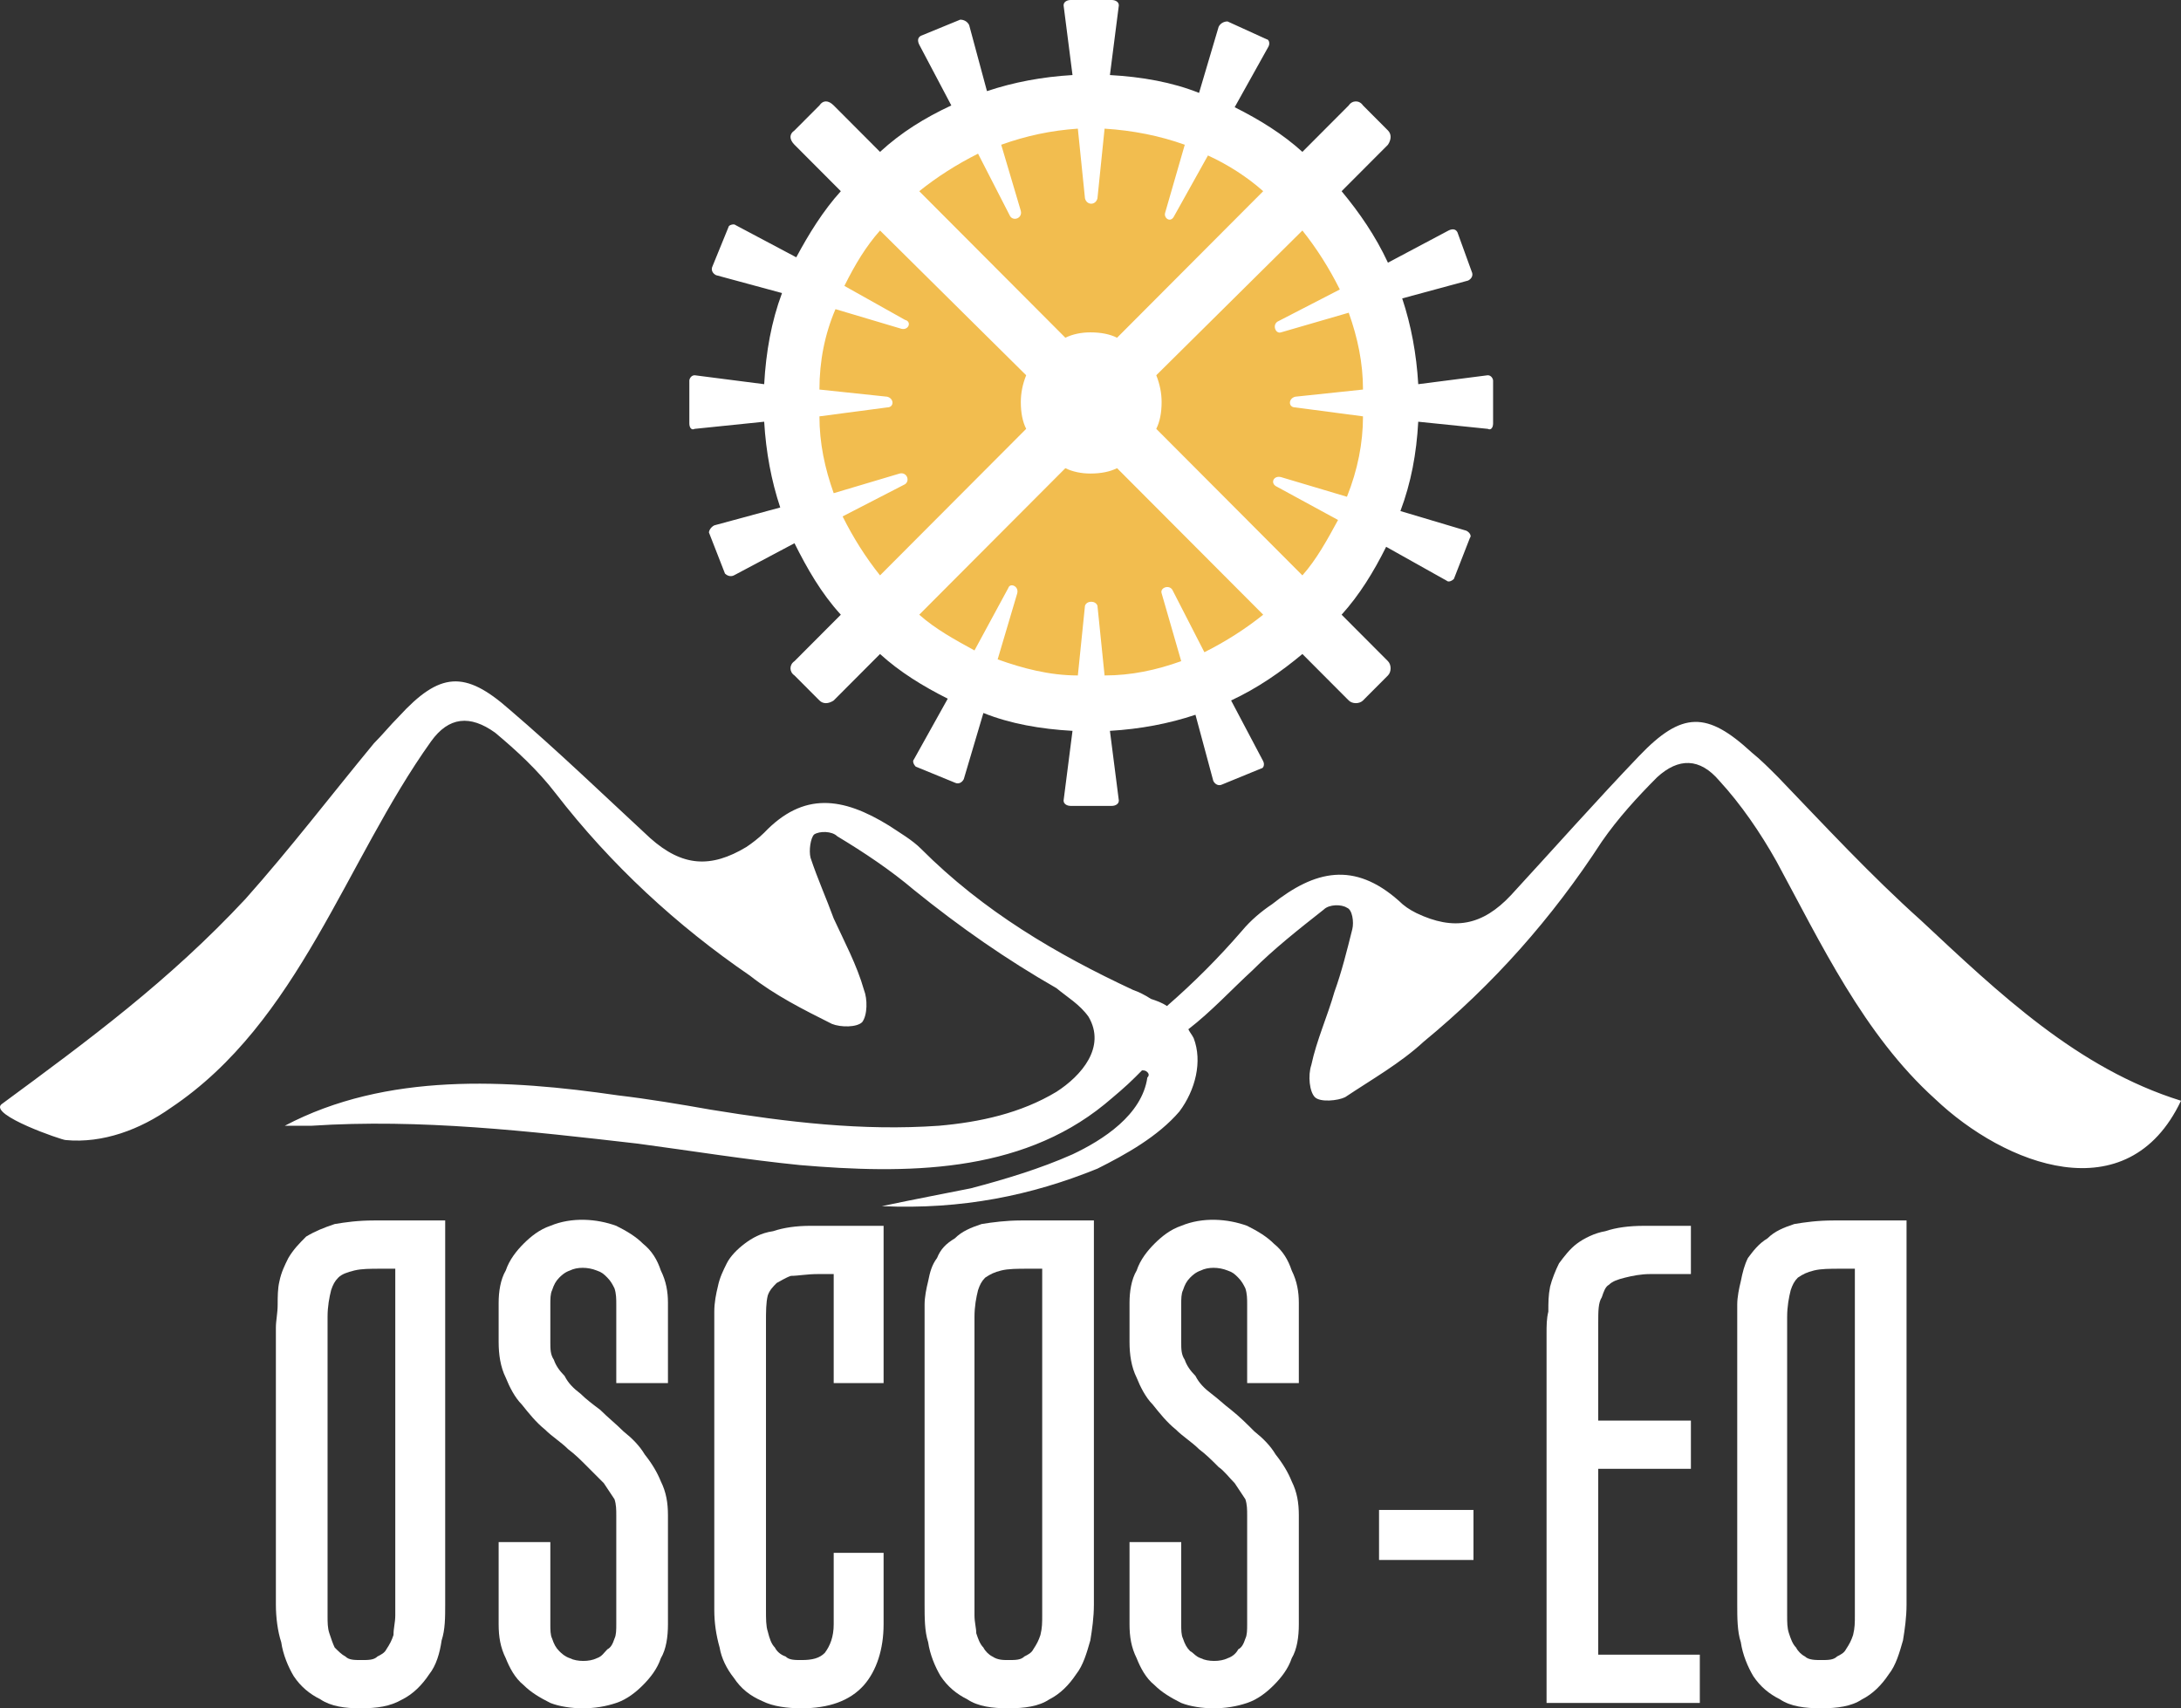
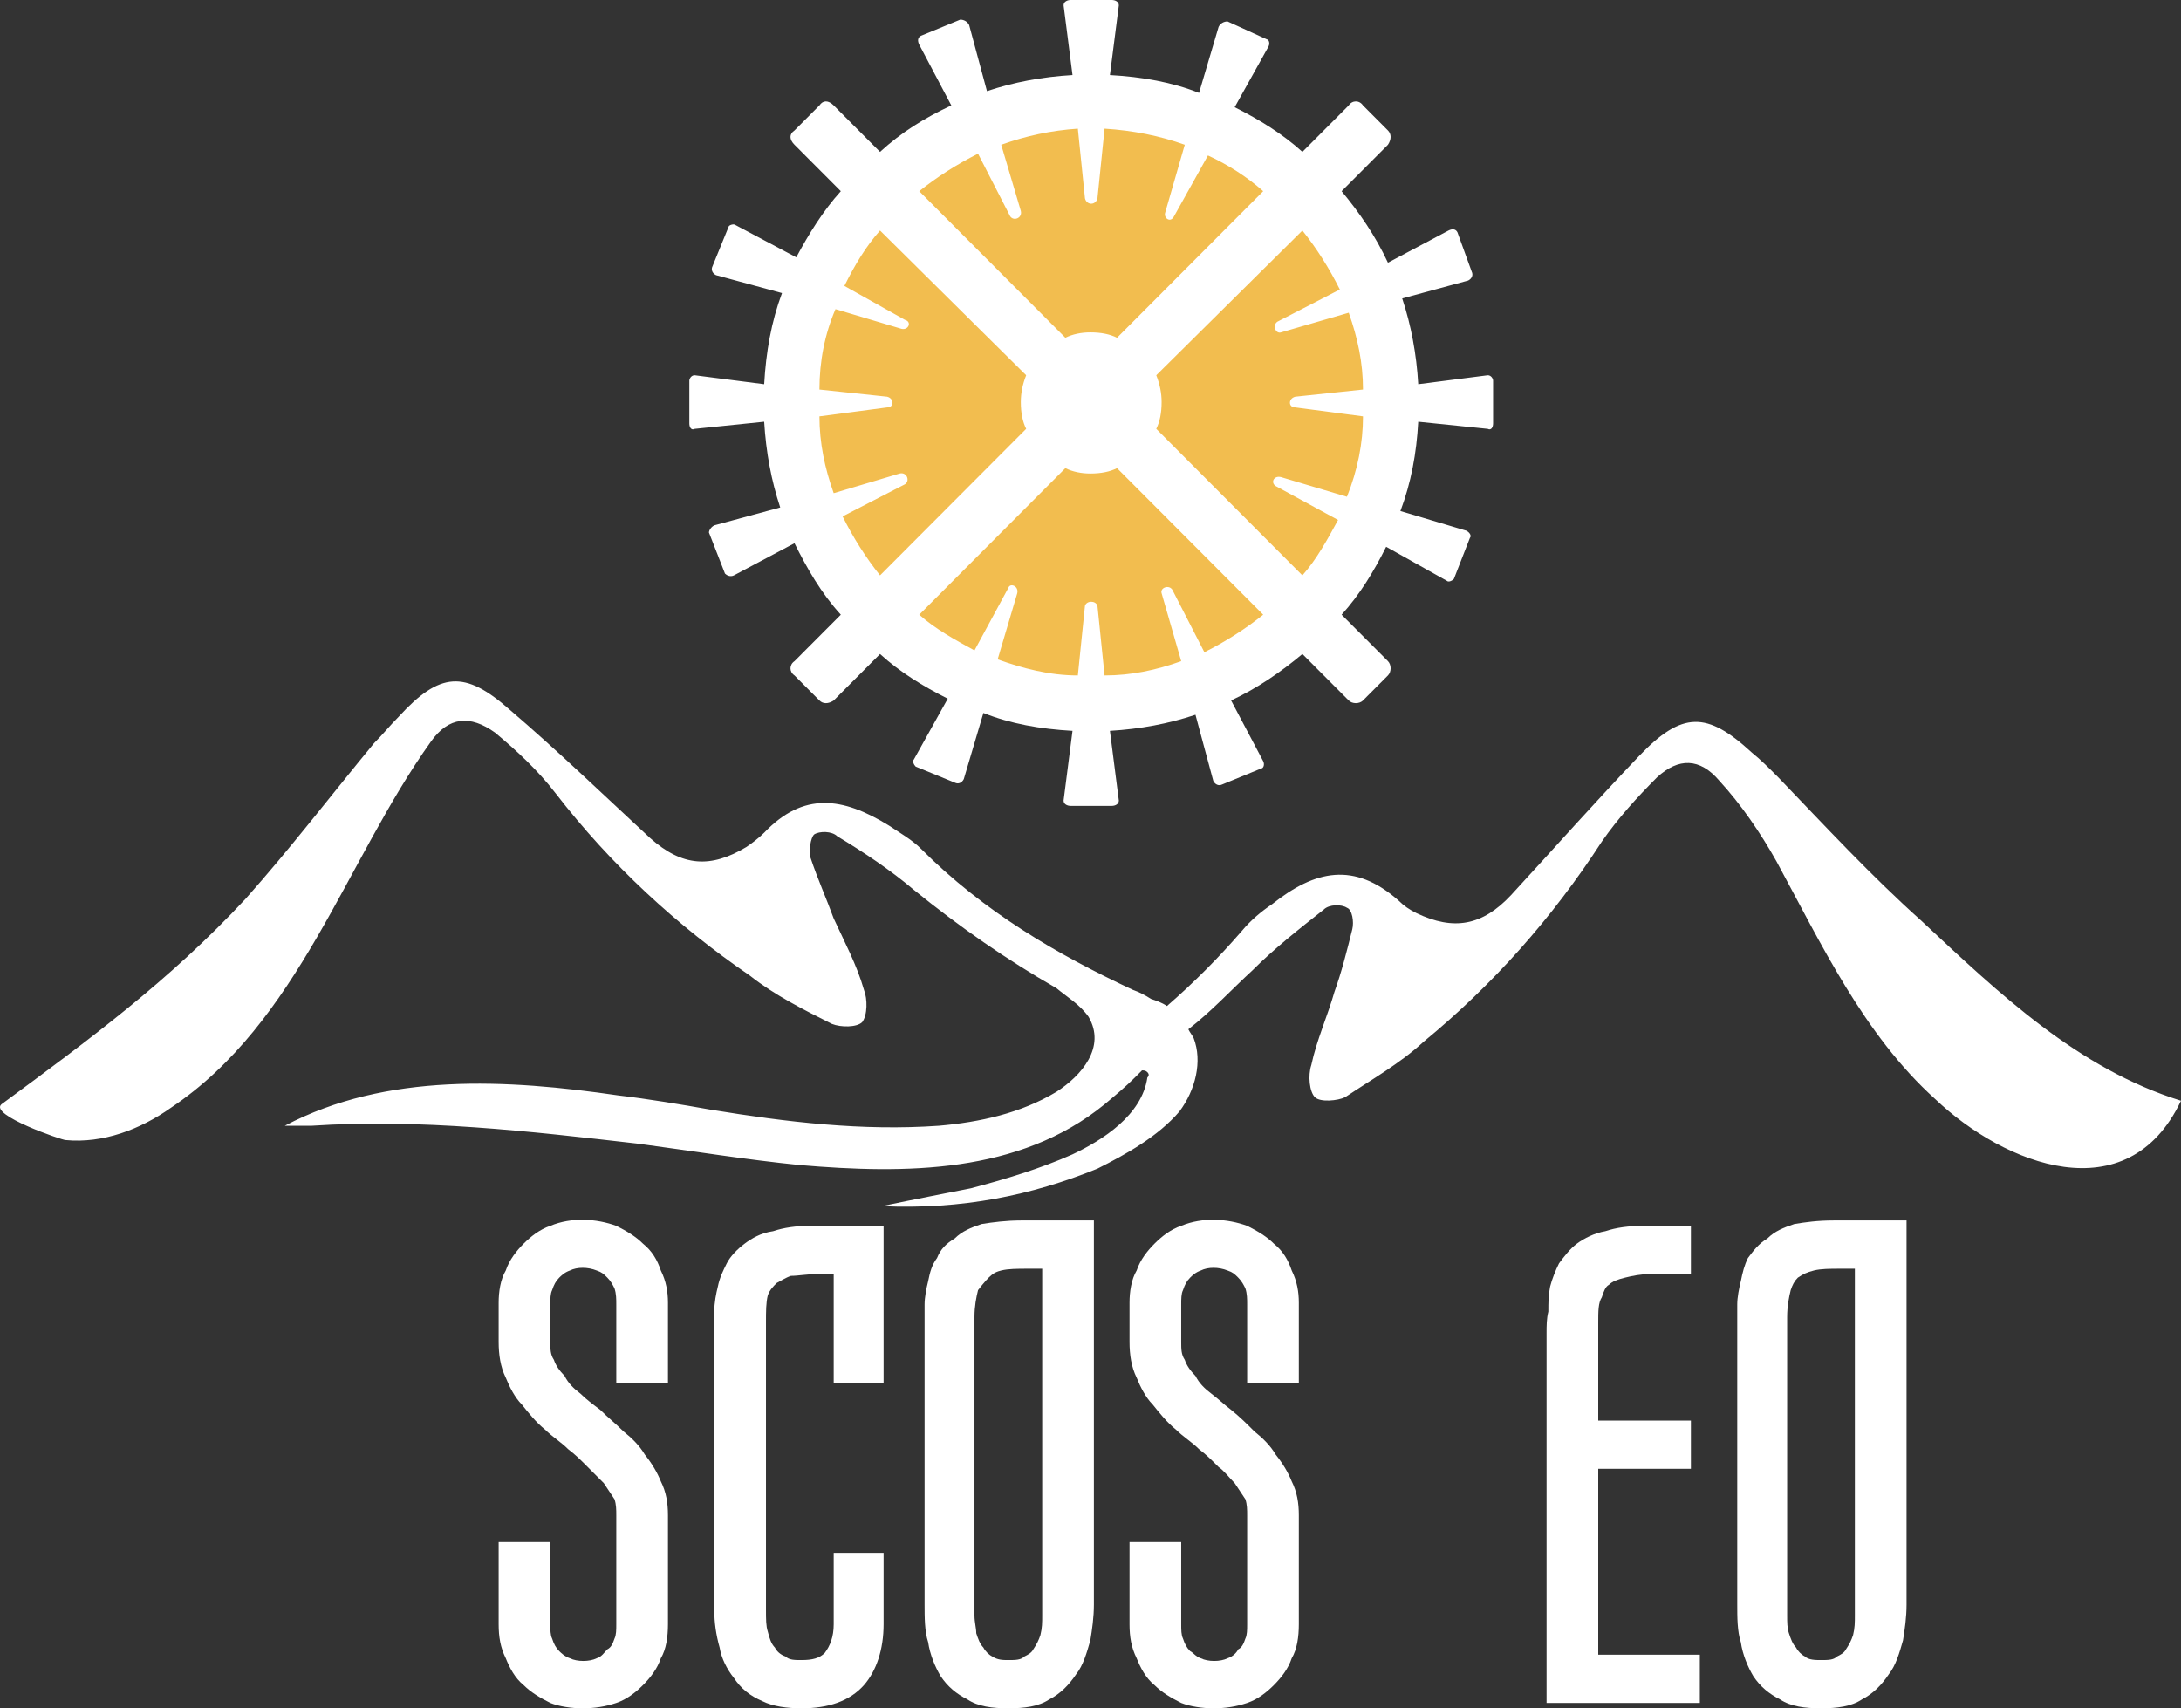
<svg xmlns="http://www.w3.org/2000/svg" width="180px" height="141px" viewBox="0 0 180 141" version="1.1">
  <rect x="0" y="0" width="180" height="141" fill="#333333" stroke="none" />
  <title>Group 40</title>
  <g id="Blau-marca-nova" stroke="none" stroke-width="1" fill="none" fill-rule="evenodd">
    <g id="01" transform="translate(-50, -40)">
      <g id="Group-40" transform="translate(50, 40)">
        <circle id="Oval" fill="#F2BD4F" cx="89.5" cy="33.5" r="24.5" />
        <g id="Group-76" fill="#FFFFFF">
-           <path d="M31.153,136.723 C30.858,137.018 30.417,137.018 29.829,137.018 C29.24,137.018 28.799,137.018 28.505,136.723 C28.211,136.575 27.917,136.28 27.623,135.985 C27.475,135.69 27.328,135.248 27.181,134.805 C27.034,134.363 27.034,133.921 27.034,133.331 L27.034,108.7 C27.034,107.815 27.181,107.077 27.328,106.487 C27.475,106.045 27.623,105.75 27.917,105.455 C28.211,105.16 28.652,105.013 29.24,104.865 C29.829,104.718 30.564,104.718 31.447,104.718 L32.623,104.718 L32.623,133.331 C32.623,133.921 32.476,134.363 32.476,134.953 C32.329,135.395 32.182,135.69 31.888,136.133 C31.741,136.428 31.447,136.575 31.153,136.723 Z M27.623,101.03 C26.74,101.325 26.005,101.62 25.269,102.063 C24.681,102.653 24.24,103.095 23.798,103.833 C23.504,104.423 23.21,105.013 23.063,105.75 C22.916,106.34 22.916,107.077 22.916,107.667 C22.916,108.405 22.769,108.995 22.769,109.585 L22.769,132.446 C22.769,133.478 22.916,134.658 23.21,135.543 C23.357,136.575 23.798,137.608 24.24,138.345 C24.828,139.23 25.563,139.82 26.446,140.263 C27.328,140.853 28.505,141 29.682,141 C31.153,141 32.182,140.853 33.212,140.263 C34.094,139.82 34.83,139.083 35.418,138.198 C36.006,137.46 36.3,136.428 36.448,135.395 C36.742,134.51 36.742,133.478 36.742,132.446 L36.742,100.735 L30.858,100.735 C29.535,100.735 28.505,100.883 27.623,101.03 Z" id="Fill-305" />
          <path d="M53.068,102.653 C52.479,102.063 51.744,101.62 50.862,101.178 C49.244,100.588 47.185,100.44 45.42,101.178 C44.537,101.473 43.802,102.063 43.213,102.653 C42.625,103.243 42.037,103.98 41.742,104.865 C41.301,105.603 41.154,106.635 41.154,107.52 L41.154,110.765 C41.154,111.797 41.301,112.829 41.742,113.714 C42.037,114.452 42.478,115.337 43.066,115.927 C43.655,116.664 44.243,117.402 44.978,117.992 C45.567,118.582 46.302,119.024 46.89,119.614 C47.479,120.056 47.92,120.499 48.508,121.089 C48.95,121.531 49.391,121.974 49.832,122.416 C50.126,122.859 50.42,123.301 50.715,123.744 C50.862,124.186 50.862,124.629 50.862,125.071 L50.862,134.068 C50.862,134.51 50.862,134.953 50.715,135.248 C50.567,135.69 50.42,135.985 50.126,136.133 C49.832,136.428 49.685,136.723 49.244,136.87 C48.655,137.165 47.626,137.165 47.037,136.87 C46.596,136.723 46.302,136.428 46.155,136.28 C45.861,135.985 45.714,135.69 45.567,135.248 C45.42,134.953 45.42,134.51 45.42,134.068 L45.42,127.283 L41.154,127.283 L41.154,134.068 C41.154,135.1 41.301,135.985 41.742,136.87 C42.037,137.608 42.478,138.493 43.213,139.083 C43.802,139.673 44.537,140.115 45.42,140.558 C46.155,140.853 47.185,141 48.067,141 C49.097,141 49.979,140.853 50.862,140.558 C51.744,140.263 52.479,139.673 53.068,139.083 C53.656,138.493 54.244,137.755 54.539,136.87 C54.98,136.133 55.127,135.1 55.127,134.068 L55.127,125.071 C55.127,124.039 54.98,123.154 54.539,122.269 C54.244,121.531 53.803,120.794 53.215,120.056 C52.774,119.319 52.185,118.729 51.45,118.139 C50.862,117.549 50.126,116.959 49.538,116.369 C48.95,115.927 48.361,115.484 47.92,115.042 C47.332,114.599 46.89,114.157 46.596,113.567 C46.155,113.124 45.861,112.682 45.714,112.24 C45.42,111.797 45.42,111.355 45.42,110.765 L45.42,107.667 C45.42,107.225 45.42,106.782 45.567,106.487 C45.714,106.045 45.861,105.75 46.155,105.455 C46.302,105.308 46.596,105.013 47.037,104.865 C47.626,104.57 48.508,104.57 49.244,104.865 C49.685,105.013 49.832,105.16 50.126,105.455 C50.42,105.75 50.567,106.045 50.715,106.34 C50.862,106.782 50.862,107.225 50.862,107.667 L50.862,114.157 L55.127,114.157 L55.127,107.52 C55.127,106.635 54.98,105.75 54.539,104.865 C54.244,103.98 53.803,103.243 53.068,102.653 Z" id="Fill-306" />
          <path d="M63.805,101.62 C62.775,101.768 62.04,102.21 61.452,102.653 C60.863,103.095 60.275,103.685 59.981,104.275 C59.687,104.865 59.392,105.455 59.245,106.192 C59.098,106.782 58.951,107.52 58.951,108.257 C58.951,108.847 58.951,109.437 58.951,110.027 L58.951,132.888 C58.951,133.921 59.098,134.953 59.392,135.985 C59.539,136.87 59.981,137.755 60.569,138.493 C61.157,139.378 61.893,139.968 62.922,140.41 C63.805,140.853 64.982,141 66.158,141 C68.364,141 70.129,140.41 71.306,139.083 C72.336,137.903 72.924,136.133 72.924,134.068 L72.924,128.168 L68.806,128.168 L68.806,134.068 C68.806,135.1 68.511,135.838 68.07,136.428 C67.629,136.87 67.041,137.018 66.158,137.018 C65.57,137.018 65.129,137.018 64.834,136.723 C64.393,136.575 64.099,136.28 63.952,135.985 C63.658,135.69 63.511,135.248 63.364,134.658 C63.217,134.215 63.217,133.626 63.217,132.888 L63.217,109.142 C63.217,108.257 63.217,107.52 63.364,106.93 C63.511,106.487 63.805,106.192 64.099,105.897 C64.393,105.75 64.834,105.455 65.276,105.308 C65.864,105.308 66.599,105.16 67.482,105.16 L68.806,105.16 L68.806,114.157 L72.924,114.157 L72.924,101.178 L66.894,101.178 C65.717,101.178 64.687,101.325 63.805,101.62 Z" id="Fill-307" />
-           <path d="M84.543,136.723 C84.249,137.018 83.808,137.018 83.22,137.018 C82.778,137.018 82.337,137.018 81.896,136.723 C81.602,136.575 81.308,136.28 81.161,135.985 C80.866,135.69 80.719,135.248 80.572,134.805 C80.572,134.363 80.425,133.921 80.425,133.331 L80.425,108.7 C80.425,107.815 80.572,107.077 80.719,106.487 C80.866,106.045 81.013,105.75 81.308,105.455 C81.749,105.16 82.043,105.013 82.631,104.865 C83.22,104.718 83.955,104.718 84.838,104.718 L86.014,104.718 L86.014,133.331 C86.014,133.921 86.014,134.363 85.867,134.953 C85.72,135.395 85.573,135.69 85.279,136.133 C85.132,136.428 84.838,136.575 84.543,136.723 Z M81.013,101.03 C80.131,101.325 79.396,101.62 78.807,102.21 C78.072,102.653 77.631,103.095 77.336,103.833 C76.895,104.423 76.748,105.013 76.601,105.75 C76.454,106.34 76.307,107.077 76.307,107.667 C76.307,108.405 76.307,108.995 76.307,109.585 L76.307,132.446 C76.307,133.478 76.307,134.658 76.601,135.543 C76.748,136.575 77.189,137.608 77.631,138.345 C78.219,139.23 78.954,139.82 79.837,140.263 C80.719,140.853 81.896,141 83.22,141 C84.543,141 85.72,140.853 86.603,140.263 C87.485,139.82 88.221,139.083 88.809,138.198 C89.397,137.46 89.691,136.428 89.986,135.395 C90.133,134.51 90.28,133.478 90.28,132.446 L90.28,100.735 L84.249,100.735 C83.073,100.735 81.896,100.883 81.013,101.03 Z" id="Fill-308" />
+           <path d="M84.543,136.723 C84.249,137.018 83.808,137.018 83.22,137.018 C82.778,137.018 82.337,137.018 81.896,136.723 C81.602,136.575 81.308,136.28 81.161,135.985 C80.866,135.69 80.719,135.248 80.572,134.805 C80.572,134.363 80.425,133.921 80.425,133.331 L80.425,108.7 C80.425,107.815 80.572,107.077 80.719,106.487 C81.749,105.16 82.043,105.013 82.631,104.865 C83.22,104.718 83.955,104.718 84.838,104.718 L86.014,104.718 L86.014,133.331 C86.014,133.921 86.014,134.363 85.867,134.953 C85.72,135.395 85.573,135.69 85.279,136.133 C85.132,136.428 84.838,136.575 84.543,136.723 Z M81.013,101.03 C80.131,101.325 79.396,101.62 78.807,102.21 C78.072,102.653 77.631,103.095 77.336,103.833 C76.895,104.423 76.748,105.013 76.601,105.75 C76.454,106.34 76.307,107.077 76.307,107.667 C76.307,108.405 76.307,108.995 76.307,109.585 L76.307,132.446 C76.307,133.478 76.307,134.658 76.601,135.543 C76.748,136.575 77.189,137.608 77.631,138.345 C78.219,139.23 78.954,139.82 79.837,140.263 C80.719,140.853 81.896,141 83.22,141 C84.543,141 85.72,140.853 86.603,140.263 C87.485,139.82 88.221,139.083 88.809,138.198 C89.397,137.46 89.691,136.428 89.986,135.395 C90.133,134.51 90.28,133.478 90.28,132.446 L90.28,100.735 L84.249,100.735 C83.073,100.735 81.896,100.883 81.013,101.03 Z" id="Fill-308" />
          <path d="M105.135,102.653 C104.547,102.063 103.811,101.62 102.929,101.178 C101.311,100.588 99.252,100.44 97.487,101.178 C96.604,101.473 95.869,102.063 95.28,102.653 C94.692,103.243 94.104,103.98 93.81,104.865 C93.368,105.603 93.221,106.635 93.221,107.52 L93.221,110.765 C93.221,111.797 93.368,112.829 93.81,113.714 C94.104,114.452 94.545,115.337 95.133,115.927 C95.722,116.664 96.31,117.402 97.045,117.992 C97.634,118.582 98.369,119.024 98.958,119.614 C99.546,120.056 99.987,120.499 100.575,121.089 C101.017,121.384 101.458,121.974 101.899,122.416 C102.193,122.859 102.488,123.301 102.782,123.744 C102.929,124.186 102.929,124.629 102.929,125.071 L102.929,134.068 C102.929,134.51 102.929,134.953 102.782,135.248 C102.635,135.69 102.488,135.985 102.193,136.133 C102.046,136.428 101.752,136.723 101.311,136.87 C100.723,137.165 99.693,137.165 99.105,136.87 C98.663,136.723 98.516,136.428 98.222,136.28 C97.928,135.985 97.781,135.69 97.634,135.248 C97.487,134.953 97.487,134.51 97.487,134.068 L97.487,127.283 L93.221,127.283 L93.221,134.068 C93.221,135.1 93.368,135.985 93.81,136.87 C94.104,137.608 94.545,138.493 95.28,139.083 C95.869,139.673 96.604,140.115 97.487,140.558 C98.222,140.853 99.252,141 100.134,141 C101.164,141 102.046,140.853 102.929,140.558 C103.811,140.263 104.547,139.673 105.135,139.083 C105.723,138.493 106.312,137.755 106.606,136.87 C107.047,136.133 107.194,135.1 107.194,134.068 L107.194,125.071 C107.194,124.039 107.047,123.154 106.606,122.269 C106.312,121.531 105.87,120.794 105.282,120.056 C104.841,119.319 104.253,118.729 103.517,118.139 C102.929,117.549 102.34,116.959 101.605,116.369 C101.017,115.927 100.575,115.484 99.987,115.042 C99.399,114.599 98.958,114.157 98.663,113.567 C98.222,113.124 97.928,112.682 97.781,112.24 C97.487,111.797 97.487,111.355 97.487,110.765 L97.487,107.667 C97.487,107.225 97.487,106.782 97.634,106.487 C97.781,106.045 97.928,105.75 98.222,105.455 C98.369,105.308 98.663,105.013 99.105,104.865 C99.693,104.57 100.575,104.57 101.311,104.865 C101.752,105.013 101.899,105.16 102.193,105.455 C102.488,105.75 102.635,106.045 102.782,106.34 C102.929,106.782 102.929,107.225 102.929,107.667 L102.929,114.157 L107.194,114.157 L107.194,107.52 C107.194,106.635 107.047,105.75 106.606,104.865 C106.312,103.98 105.87,103.243 105.135,102.653 Z" id="Fill-309" />
          <g id="Group-322">
            <path d="M131.904,121.236 L139.552,121.236 L139.552,117.254 L131.904,117.254 L131.904,109.142 C131.904,108.257 131.904,107.52 132.198,107.077 C132.345,106.635 132.492,106.192 132.787,106.045 C133.081,105.75 133.522,105.602 134.11,105.455 C134.699,105.307 135.434,105.16 136.169,105.16 L139.552,105.16 L139.552,101.178 L135.728,101.178 C134.404,101.178 133.375,101.325 132.492,101.62 C131.61,101.768 130.727,102.21 130.139,102.653 C129.551,103.095 129.109,103.685 128.668,104.275 C128.374,104.865 128.08,105.602 127.933,106.192 C127.786,106.93 127.786,107.52 127.786,108.257 C127.639,108.847 127.639,109.437 127.639,110.027 L127.639,140.557 L140.288,140.557 L140.288,136.575 L131.904,136.575 L131.904,121.236 Z" id="Fill-313" />
-             <polygon id="Fill-311" points="113.813 128.758 121.608 128.758 121.608 124.629 113.813 124.629" />
            <path d="M151.613,136.723 C151.319,137.018 150.878,137.018 150.289,137.018 C149.848,137.018 149.26,137.018 148.966,136.723 C148.671,136.575 148.377,136.28 148.23,135.985 C147.936,135.69 147.789,135.248 147.642,134.805 C147.495,134.363 147.495,133.921 147.495,133.331 L147.495,108.7 C147.495,107.815 147.642,107.077 147.789,106.487 C147.936,106.045 148.083,105.75 148.377,105.455 C148.819,105.16 149.113,105.013 149.701,104.865 C150.289,104.718 151.025,104.718 151.907,104.718 L153.084,104.718 L153.084,133.331 C153.084,133.921 153.084,134.363 152.937,134.953 C152.79,135.395 152.643,135.69 152.348,136.133 C152.201,136.428 151.907,136.575 151.613,136.723 Z M151.319,100.735 C149.995,100.735 148.966,100.883 148.083,101.03 C147.201,101.325 146.465,101.62 145.877,102.21 C145.141,102.653 144.7,103.243 144.259,103.833 C143.965,104.423 143.818,105.013 143.671,105.75 C143.524,106.34 143.376,107.077 143.376,107.667 C143.376,108.405 143.376,108.995 143.376,109.585 L143.376,132.446 C143.376,133.478 143.376,134.658 143.671,135.543 C143.818,136.575 144.259,137.608 144.7,138.345 C145.289,139.23 146.024,139.82 146.906,140.263 C147.789,140.853 148.966,141 150.289,141 C151.613,141 152.79,140.853 153.672,140.263 C154.555,139.82 155.29,139.083 155.878,138.198 C156.467,137.46 156.761,136.428 157.055,135.395 C157.202,134.51 157.349,133.478 157.349,132.446 L157.349,100.735 L151.319,100.735 Z" id="Fill-315" />
            <path d="M158.526,75.957 C154.408,72.27 150.584,68.14 146.759,64.158 C146.024,63.42 145.289,62.683 144.553,62.093 C140.876,58.701 138.817,58.701 135.287,62.388 C131.757,66.075 128.227,70.057 124.697,73.892 C122.344,76.399 119.99,76.842 116.902,75.367 C116.313,75.072 115.872,74.777 115.431,74.335 C111.754,71.09 108.518,71.827 104.988,74.63 C104.105,75.22 103.223,75.957 102.488,76.842 C100.575,79.054 98.516,81.119 96.31,83.036 C95.869,82.742 95.428,82.594 94.986,82.447 C94.545,82.152 93.957,81.857 93.516,81.709 C87.191,78.759 81.161,75.22 76.013,70.057 C75.277,69.32 74.248,68.73 73.365,68.14 C69.541,65.78 66.305,65.338 63.069,68.73 C62.628,69.172 62.04,69.615 61.599,69.91 C58.657,71.68 56.304,71.532 53.656,69.172 C49.832,65.633 46.008,61.945 42.037,58.553 C38.36,55.308 36.3,55.456 32.918,59.143 C32.182,59.881 31.594,60.618 30.858,61.356 C27.328,65.633 23.945,70.057 20.268,74.187 C13.944,80.972 7.325,85.839 0.118,91.148 C-0.911,92.033 5.119,94.098 5.413,94.098 C8.502,94.393 11.591,93.213 14.091,91.443 C24.681,84.364 28.505,71.09 35.565,61.208 C37.036,59.143 38.801,58.996 40.86,60.471 C42.625,61.945 44.39,63.568 45.861,65.485 C50.42,71.385 55.862,76.399 61.893,80.529 C63.952,82.152 66.305,83.331 68.659,84.511 C69.394,84.806 70.718,84.806 71.159,84.364 C71.6,83.774 71.6,82.447 71.306,81.709 C70.718,79.644 69.688,77.727 68.806,75.81 C68.217,74.187 67.482,72.565 66.894,70.795 C66.746,70.205 66.894,69.172 67.188,68.877 C67.629,68.583 68.659,68.583 69.1,69.025 C71.306,70.352 73.512,71.827 75.424,73.45 C79.249,76.547 83.073,79.202 87.191,81.562 C88.073,82.299 89.103,82.889 89.838,83.921 C91.309,86.429 89.25,88.789 87.191,90.116 C84.249,91.886 80.866,92.623 77.484,92.918 C71.159,93.361 64.982,92.623 58.657,91.591 C56.157,91.148 53.509,90.706 51.009,90.411 C41.89,89.084 31.888,88.494 23.504,92.918 C24.681,92.918 25.269,92.918 25.71,92.918 C34.683,92.328 43.655,93.361 52.627,94.393 C57.039,94.983 61.599,95.721 66.011,96.163 C74.689,96.901 84.102,96.901 91.162,91.148 C92.045,90.411 92.927,89.674 93.663,88.936 C93.81,88.789 94.104,88.494 94.251,88.346 C94.398,88.346 94.545,88.346 94.692,88.494 C94.839,88.641 94.839,88.789 94.692,88.936 C94.251,92.033 91.015,94.098 88.515,95.278 C85.867,96.458 82.926,97.343 80.131,98.08 C77.925,98.523 75.571,98.965 72.777,99.555 C79.396,99.85 85.132,98.67 90.574,96.458 C92.927,95.278 95.575,93.803 97.34,91.738 C98.663,89.968 99.252,87.609 98.516,85.691 C98.369,85.396 98.222,85.249 98.075,84.954 C99.987,83.479 101.605,81.709 103.37,80.087 C105.135,78.317 107.194,76.694 109.253,75.072 C109.695,74.63 110.724,74.63 111.165,74.925 C111.607,75.072 111.754,76.104 111.607,76.694 C111.165,78.464 110.724,80.234 110.136,81.857 C109.547,83.921 108.665,85.839 108.224,87.904 C107.93,88.789 108.077,90.116 108.518,90.558 C108.959,91.001 110.43,90.853 111.018,90.558 C113.225,89.084 115.578,87.756 117.49,85.986 C123.226,81.267 128.08,75.81 132.198,69.467 C133.522,67.55 135.14,65.78 136.758,64.158 C138.523,62.535 140.288,62.535 141.906,64.453 C143.671,66.37 145.289,68.73 146.612,71.09 C150.289,77.874 153.819,85.396 159.703,90.706 C165.439,96.163 175.588,100.145 180,90.853 C171.469,88.199 164.998,82.004 158.526,75.957 Z" id="Fill-316" />
            <path d="M111.165,41.002 L105.723,39.38 C105.135,39.232 104.841,39.822 105.282,40.117 L110.43,42.919 C109.547,44.542 108.665,46.164 107.488,47.492 L95.428,35.397 C95.722,34.808 95.869,34.07 95.869,33.185 C95.869,32.448 95.722,31.71 95.428,30.973 L107.488,19.026 C108.665,20.501 109.695,22.123 110.577,23.893 L105.429,26.548 C104.988,26.843 105.282,27.581 105.723,27.433 L111.312,25.811 C112.048,27.876 112.489,29.94 112.489,32.153 L106.9,32.743 C106.312,32.89 106.312,33.628 106.9,33.628 L112.489,34.365 C112.489,36.577 112.048,38.79 111.165,41.002 Z M99.399,53.834 L96.751,48.672 C96.457,48.229 95.722,48.524 95.869,48.967 L97.487,54.571 C95.428,55.309 93.368,55.751 91.162,55.751 L90.574,49.999 C90.427,49.556 89.691,49.556 89.544,49.999 L88.956,55.751 C86.603,55.751 84.396,55.161 82.337,54.424 L83.955,48.967 C84.102,48.377 83.367,48.081 83.22,48.524 L80.425,53.686 C78.807,52.801 77.189,51.916 75.866,50.736 L87.926,38.642 C88.515,38.937 89.25,39.085 89.986,39.085 C90.868,39.085 91.603,38.937 92.192,38.642 L104.253,50.736 C102.782,51.916 101.164,52.949 99.399,53.834 Z M69.541,42.624 L74.689,39.97 C75.13,39.675 74.836,38.937 74.248,39.085 L68.806,40.707 C68.07,38.642 67.629,36.577 67.629,34.365 L73.218,33.628 C73.806,33.628 73.806,32.89 73.218,32.743 L67.629,32.153 C67.629,29.793 68.07,27.581 68.953,25.516 L74.395,27.138 C74.983,27.285 75.277,26.548 74.689,26.401 L69.688,23.598 C70.571,21.828 71.453,20.354 72.63,19.026 L84.691,30.973 C84.396,31.71 84.249,32.448 84.249,33.185 C84.249,34.07 84.396,34.808 84.691,35.397 L72.63,47.492 C71.453,46.017 70.424,44.394 69.541,42.624 Z M80.719,12.684 L83.367,17.846 C83.661,18.289 84.396,17.994 84.249,17.404 L82.631,11.947 C84.691,11.209 86.75,10.767 88.956,10.619 L89.544,16.371 C89.691,16.961 90.427,16.961 90.574,16.371 L91.162,10.619 C93.516,10.767 95.722,11.209 97.781,11.947 L96.163,17.551 C96.016,17.994 96.604,18.436 96.898,17.846 L99.693,12.832 C101.311,13.569 102.929,14.601 104.253,15.781 L92.192,27.876 C91.603,27.581 90.868,27.433 89.986,27.433 C89.25,27.433 88.515,27.581 87.926,27.876 L75.866,15.781 C77.336,14.601 78.954,13.569 80.719,12.684 Z M122.785,30.973 L117.049,31.71 C116.902,29.203 116.46,26.843 115.725,24.631 L121.167,23.156 C121.461,23.008 121.608,22.713 121.461,22.418 L120.285,19.174 C120.137,18.879 119.843,18.879 119.549,19.026 L114.548,21.681 C113.519,19.469 112.195,17.551 110.724,15.781 L114.548,11.947 C114.842,11.504 114.842,11.062 114.548,10.767 L112.489,8.702 C112.195,8.259 111.607,8.259 111.312,8.702 L107.488,12.536 C105.87,11.062 103.958,9.882 101.899,8.849 L104.694,3.835 C104.841,3.54 104.694,3.245 104.547,3.245 L101.311,1.77 C101.017,1.77 100.723,1.917 100.575,2.212 L98.958,7.669 C96.751,6.785 94.251,6.342 91.603,6.195 L92.339,0.442 C92.339,0.147 92.045,0 91.751,0 L88.368,0 C88.073,0 87.779,0.147 87.779,0.442 L88.515,6.195 C86.014,6.342 83.661,6.785 81.455,7.522 L79.984,2.065 C79.837,1.77 79.543,1.622 79.249,1.622 L76.013,2.95 C75.719,3.097 75.719,3.392 75.866,3.687 L78.513,8.702 C76.307,9.734 74.395,10.914 72.63,12.536 L68.806,8.702 C68.364,8.259 67.923,8.259 67.629,8.702 L65.57,10.767 C65.129,11.062 65.129,11.504 65.57,11.947 L69.394,15.781 C67.923,17.404 66.746,19.321 65.717,21.238 L60.716,18.584 C60.569,18.436 60.128,18.584 60.128,18.731 L58.804,21.976 C58.657,22.271 58.804,22.566 59.098,22.713 L64.54,24.188 C63.658,26.548 63.217,29.055 63.069,31.71 L57.333,30.973 C57.039,30.973 56.892,31.268 56.892,31.415 L56.892,34.955 C56.892,35.25 57.039,35.545 57.333,35.397 L63.069,34.808 C63.217,37.315 63.658,39.675 64.393,41.887 L58.951,43.362 C58.657,43.509 58.51,43.804 58.51,43.952 L59.834,47.344 C59.981,47.492 60.275,47.639 60.569,47.492 L65.57,44.837 C66.599,46.902 67.776,48.967 69.394,50.736 L65.57,54.571 C65.129,54.866 65.129,55.456 65.57,55.751 L67.629,57.816 C67.923,58.111 68.364,58.111 68.806,57.816 L72.63,53.981 C74.248,55.456 76.16,56.636 78.219,57.668 L75.424,62.683 C75.277,62.83 75.424,63.126 75.571,63.273 L78.807,64.6 C79.101,64.748 79.396,64.6 79.543,64.305 L81.161,58.848 C83.367,59.733 85.867,60.176 88.515,60.323 L87.779,66.075 C87.779,66.37 88.073,66.518 88.368,66.518 L91.751,66.518 C92.045,66.518 92.339,66.37 92.339,66.075 L91.603,60.323 C94.104,60.176 96.457,59.733 98.663,58.996 L100.134,64.453 C100.281,64.748 100.575,64.895 100.87,64.748 L104.105,63.421 C104.253,63.421 104.4,63.126 104.253,62.83 L101.605,57.816 C103.811,56.783 105.723,55.456 107.488,53.981 L111.312,57.816 C111.607,58.111 112.195,58.111 112.489,57.816 L114.548,55.751 C114.842,55.456 114.842,54.866 114.548,54.571 L110.724,50.736 C112.195,49.114 113.372,47.197 114.401,45.132 L119.402,47.934 C119.549,48.081 119.843,47.934 119.99,47.786 L121.314,44.394 C121.461,44.247 121.314,43.952 121.02,43.804 L115.578,42.182 C116.46,39.822 116.902,37.462 117.049,34.808 L122.785,35.397 C123.079,35.545 123.226,35.25 123.226,34.955 L123.226,31.415 C123.226,31.268 123.079,30.973 122.785,30.973 Z" id="Fill-321" />
          </g>
        </g>
      </g>
    </g>
  </g>
</svg>